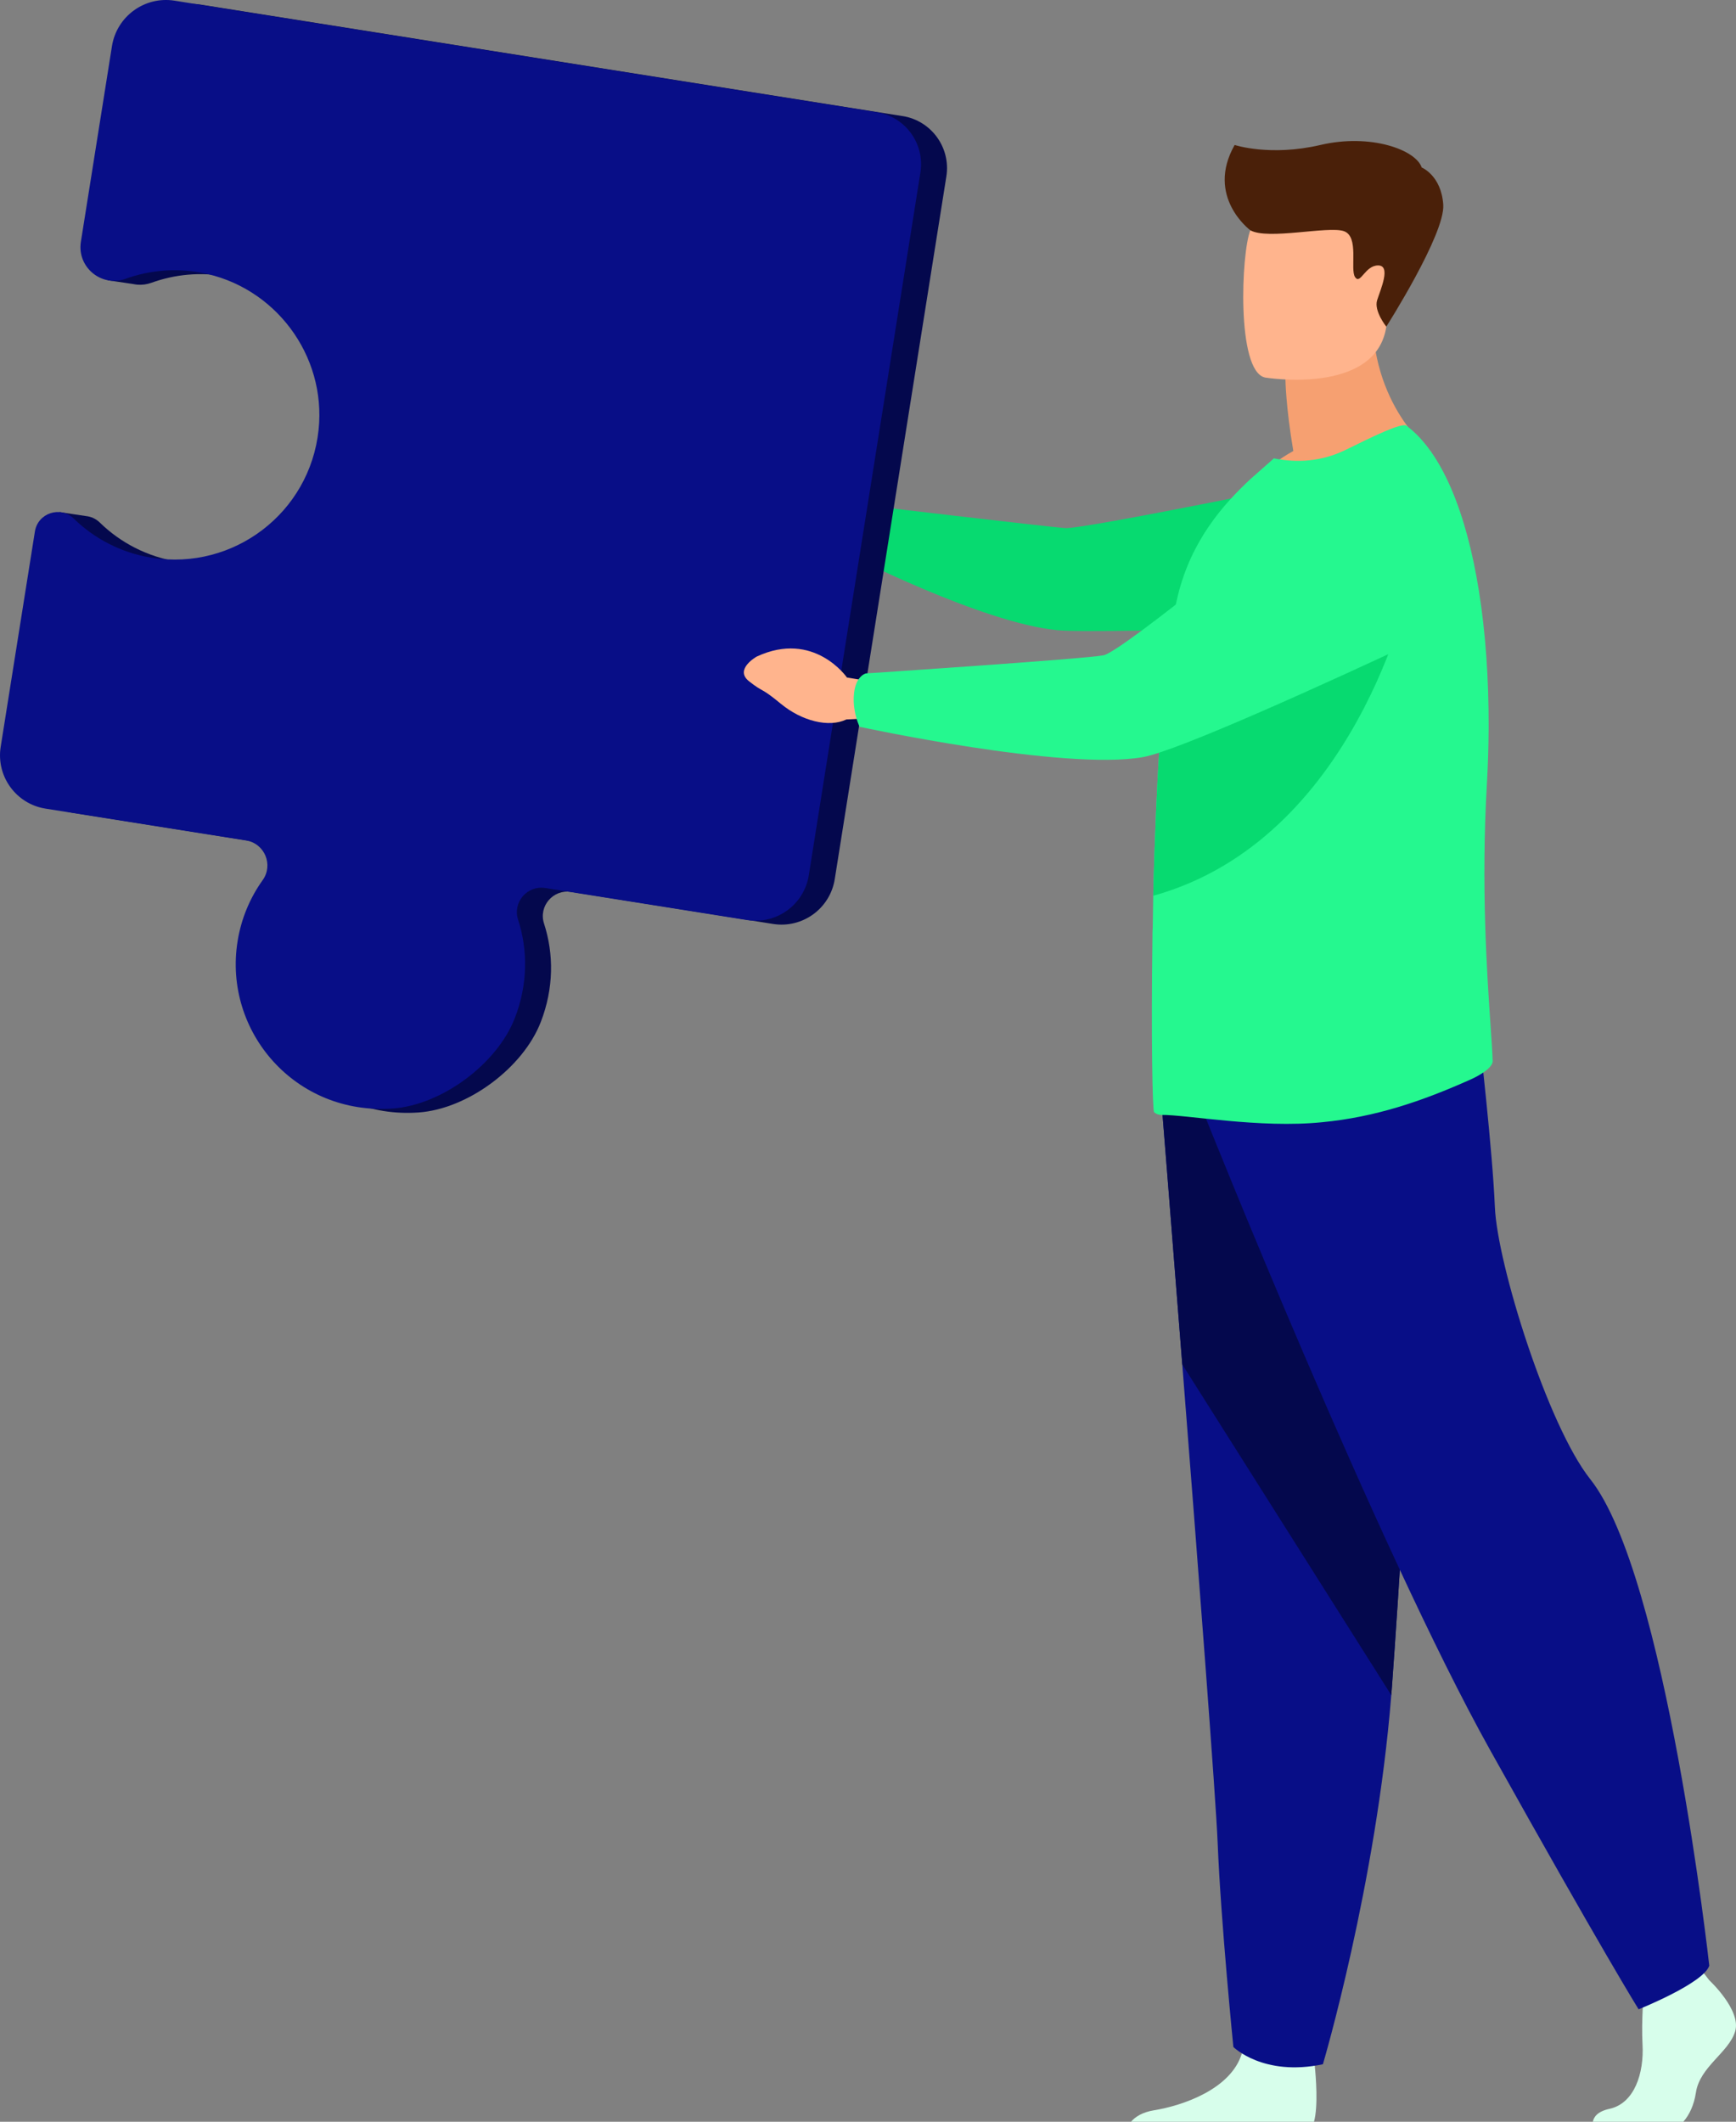
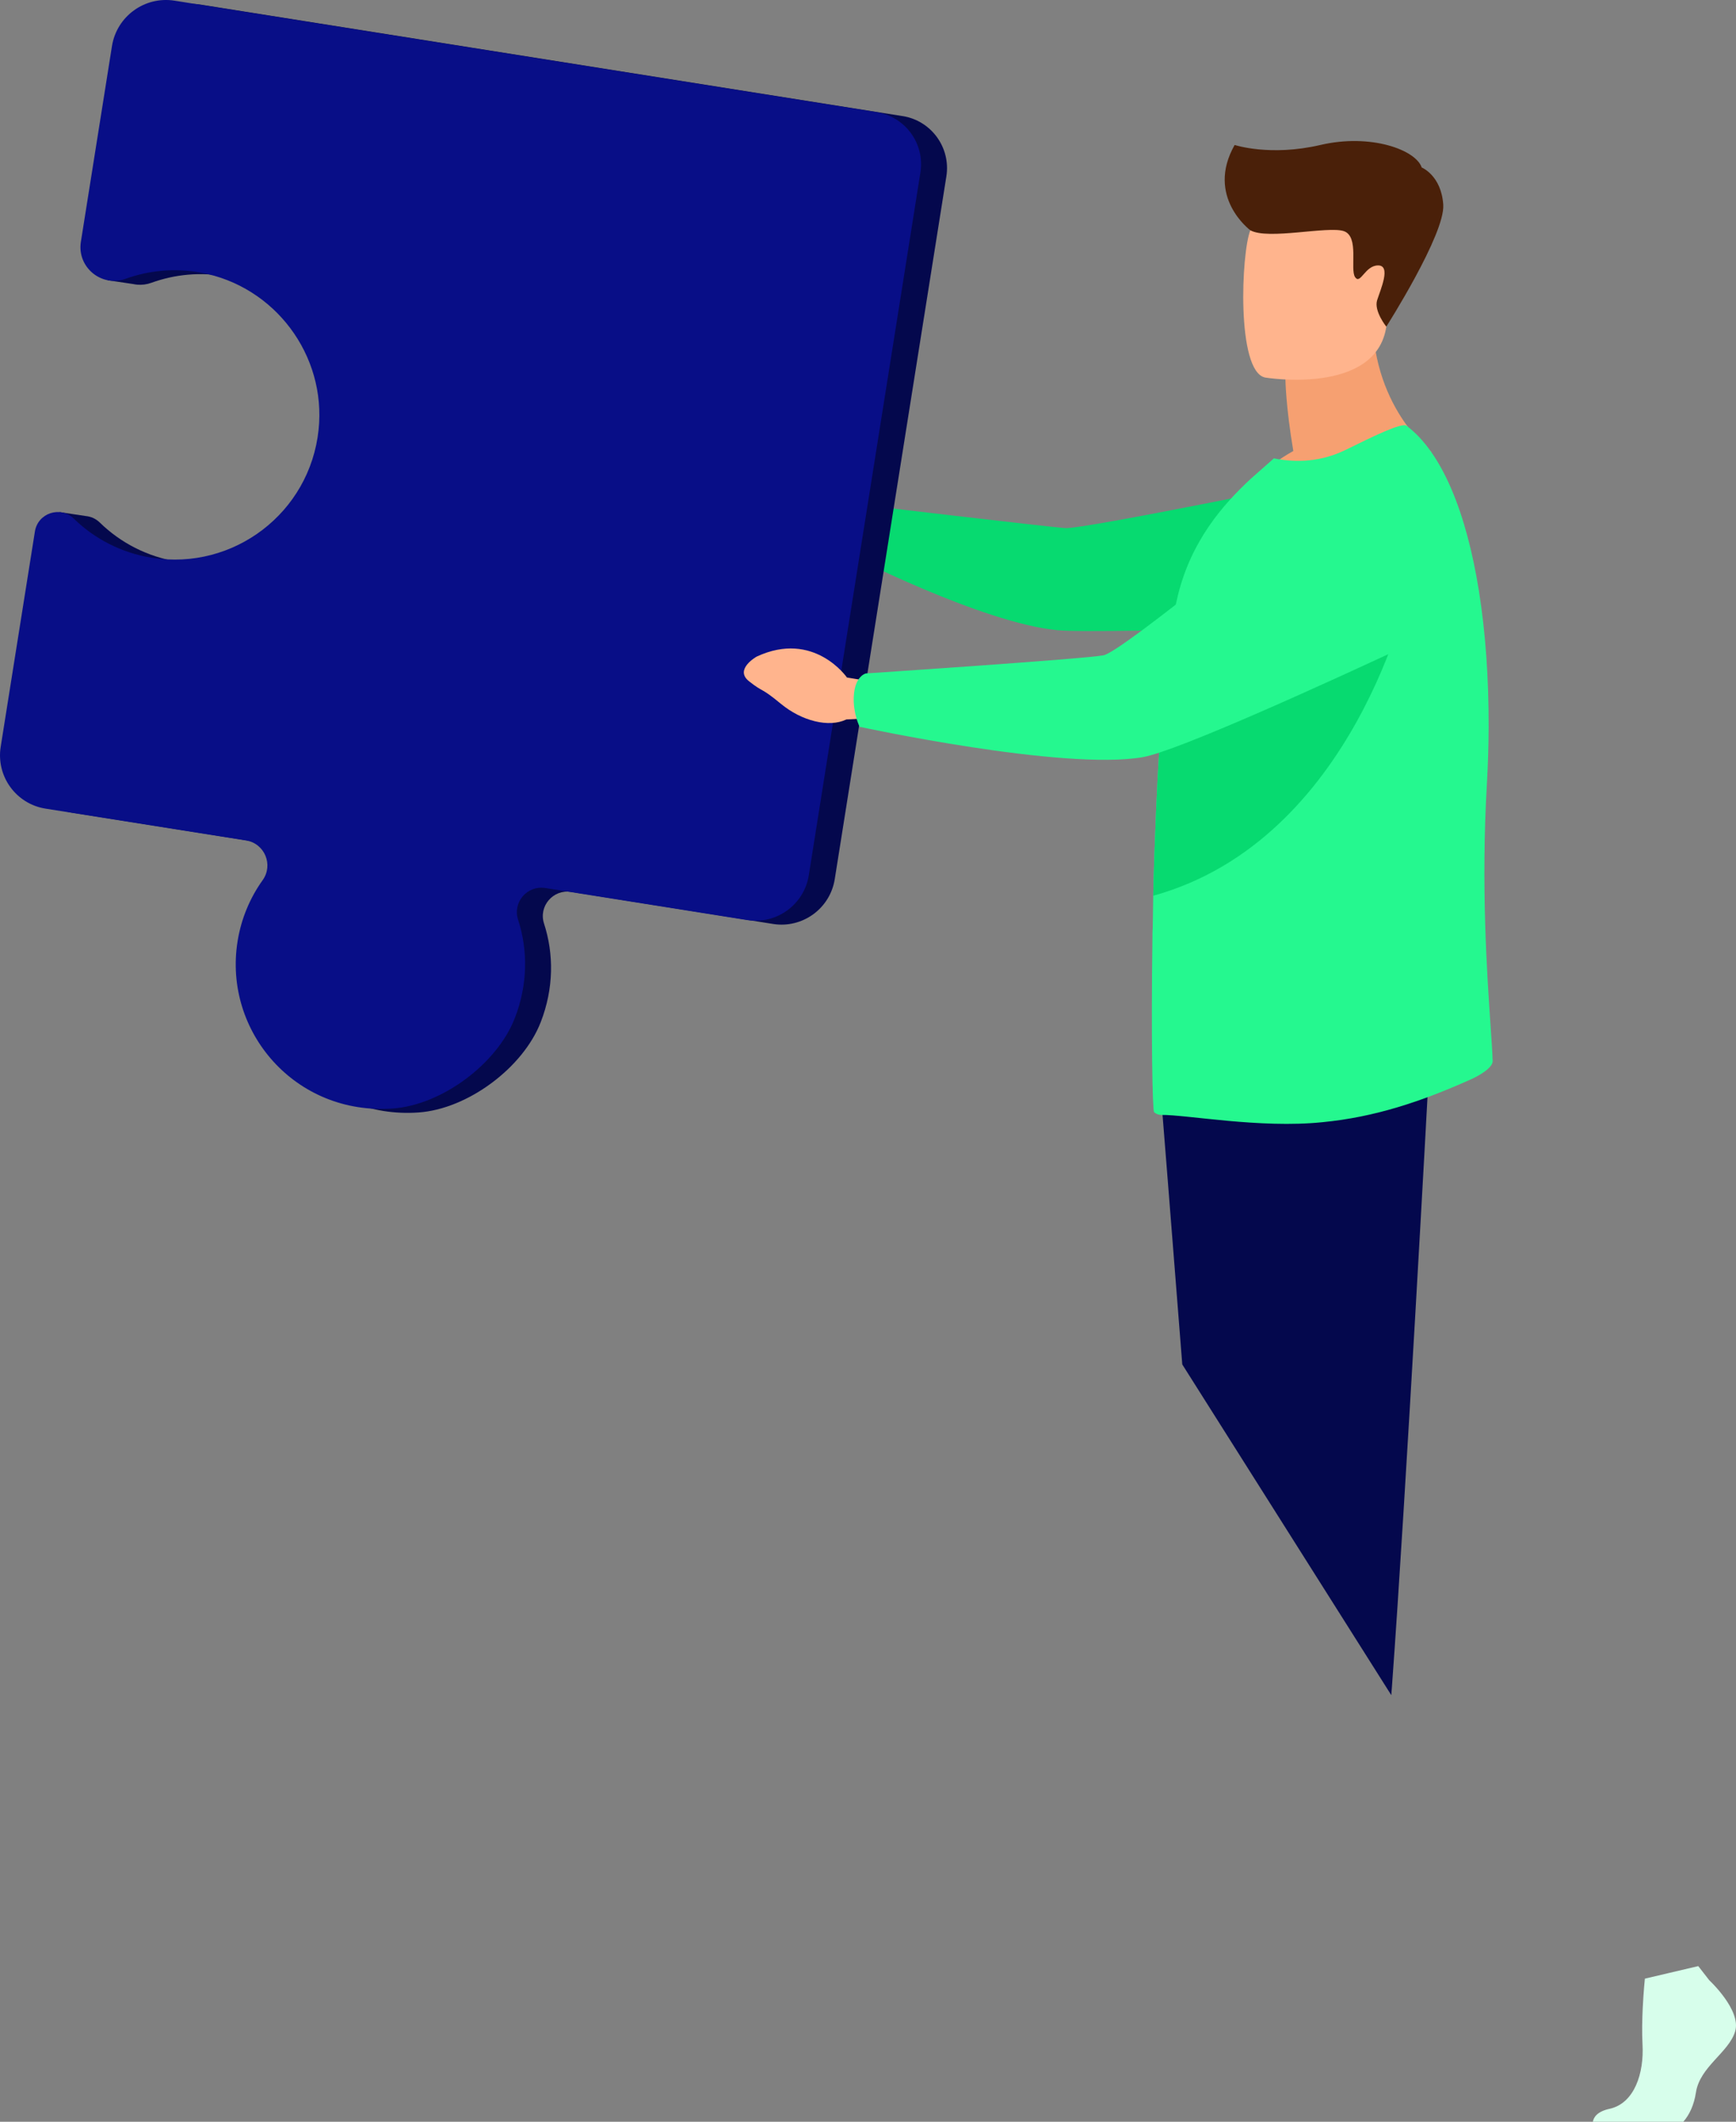
<svg xmlns="http://www.w3.org/2000/svg" id="Layer_2" data-name="Layer 2" viewBox="0 0 845.05 1032.87">
  <rect x="0" y="0" width="845.05" height="1032.87" fill="#808080" stroke="none" />
  <defs>
    <style>
      .cls-1 {
        fill: #4a2009;
      }

      .cls-1, .cls-2, .cls-3, .cls-4, .cls-5, .cls-6, .cls-7, .cls-8 {
        stroke-width: 0px;
      }

      .cls-2 {
        fill: #25f88f;
      }

      .cls-3 {
        fill: #07da70;
      }

      .cls-4 {
        fill: #080e87;
      }

      .cls-5 {
        fill: #d7feeb;
      }

      .cls-6 {
        fill: #ffb48d;
      }

      .cls-7 {
        fill: #f6a071;
      }

      .cls-8 {
        fill: #04084d;
      }
    </style>
  </defs>
  <g id="Illustration">
    <g id="man">
      <g>
        <path class="cls-5" d="M844.66,988.82c-3.06,10.32-17.2,17.2-19.12,29.82-.93,6.16-3.23,10.94-6.14,14.23h-44.03c.44-2.42,2.37-5.04,8.1-6.29,12.23-2.67,16.84-17.5,16.08-31.26-.32-5.77-.17-12.35.11-18.04.39-7.88,1.03-14.07,1.03-14.07l25.99-6.11,2.73,3.51,2.62,3.37s15.67,14.52,12.62,24.84Z" />
-         <path class="cls-5" d="M639.63,1032.87h-89.08c2.02-2.36,5.44-4.65,11.23-5.59,13.71-2.22,37.45-10.18,42.74-27.7.17-.56.33-1.14.46-1.73,4.2-18.73,34.79,5.74,34.79,5.74,0,0,.1.75.23,2.03.54,5.27,1.73,19.57-.37,27.26Z" />
-         <path class="cls-4" d="M565.41,536.61s4.65,57.95,10.1,127.6c7.42,94.62,16.34,210.85,17.22,232.87,1.53,38.23,7.65,99.39,7.65,99.39,0,0,14.52,14.53,43.58,8.41,0,0,25.89-87.3,33.29-179.68.11-1.51.23-3.04.35-4.56,6.88-94.04,17.58-292.05,17.58-292.05l-129.77,8.03Z" />
        <path class="cls-8" d="M565.41,536.61s4.65,57.95,10.1,127.6l101.74,160.99c.11-1.51.23-3.04.35-4.56,6.88-94.04,17.58-292.05,17.58-292.05l-129.77,8.03Z" />
-         <path class="cls-4" d="M586.63,543.49s83.71,209.86,138.76,308.49c55.05,98.62,72.25,126.15,72.25,126.15,0,0,31.54-12.61,34.4-21.22,0,0-21.05-190.4-57.91-236.81-20.83-26.23-45.3-104.93-46.45-132.45-1.15-27.52-7.45-82-7.45-82l-133.6,37.84Z" />
      </g>
      <path class="cls-7" d="M629.56,219.55c-3.72-21.98-3.84-35-3.84-35l42.48-34.23c-1.58,47.07,28.58,69.7,28.58,69.7,0,0-56.6,27.86-89.32,17.54,0,0,8.05-10.3,22.1-18.01Z" />
      <path class="cls-6" d="M615.72,183.77s54.04,8.98,59.11-24.76c5.07-33.74,15.46-55.3-18.82-62.46-34.28-7.16-42.94,4.71-47.37,15.55-4.43,10.85-6.84,68.46,7.09,71.66Z" />
      <g>
        <path class="cls-6" d="M425.94,253.31l-11.5-7.12s-14.34-21.17-38.85-8.02c0,0-9.71,6.19-3.19,11.37,6.51,5.18,4.76,2.25,13.78,9.76,9.02,7.5,20.7,10.19,28.23,6.05l9.66-.91,1.87-11.12Z" />
        <path class="cls-3" d="M412.28,255.53c2.96-9.27,4.37-10.09,4.37-10.09,0,0,93.03,10.99,101.8,11.64,8.77.65,130.57-24.45,130.57-24.45l57.51,69.84s-169.57,6.39-191.76,4.31c-36.67-3.44-103.17-37.58-103.17-37.58,0,0-1.65-6.4.67-13.68Z" />
      </g>
      <path class="cls-2" d="M726.61,516.37c.16,3.6-7.26,7.56-10.49,9.01-24.29,10.89-46.9,18.45-72.46,20.91-30.31,3.11-66.13-3.71-78.42-3.55-1.32,0-2.46-.49-3.44-1.31-.82-.66-1.48-37.68-.82-84.37,0-1.8,0-3.78.16-5.58v-.65c.05-4.86.12-9.8.23-14.79.31-13.64.82-27.65,1.41-41.57.89-20.52,2.11-40.69,3.79-58.56,1.76-18.66,4.01-34.82,6.86-46.28,6.55-26.37,21.63-43.75,35.38-56.52l11.3-9.98c11.3,2.29,23.26,1.63,35.22-4.26,12.94-6.39,27.03-13.27,29.32-11.63,17.47,13.05,29.22,42.69,35.25,80.35,3.24,20.27,4.82,42.86,4.74,66.45-.04,9.05-.31,18.23-.84,27.5-2.92,49.74.08,92.87,1.79,117.94.5,7.21.89,12.94,1,16.89Z" />
      <path class="cls-8" d="M439.35,56.51L97.63,2.24c-14.53-2.31-28.18,7.6-30.49,22.13l-15.12,95.25c-.7,4.41.42,16.81.42,16.81l12.32,1.83c.7.15,1.41.26,2.13.32h0c2.23.18,4.56-.1,6.88-.94,11.33-4.1,23.88-5.35,36.65-3.01,35.97,6.6,61.14,40.16,57.31,76.53-4.26,40.45-41.44,68.58-81.1,62.28-14.92-2.37-28-9.26-38.05-19.06-1.95-1.9-4.3-2.9-6.67-3.15h0l-12.89-1.93-16.05,116.19c-2.27,14.33,7.5,27.79,21.83,30.07l97.62,15.5c9.03,1.43,13.4,11.87,8.07,19.31-6.15,8.6-10.46,18.73-12.23,29.88-6.97,43.87,28.18,84.7,75.55,81.3,23.85-1.71,50.78-21.71,59.42-44.01,6.38-16.46,6.39-33.16,1.59-47.95-2.75-8.45,4.46-16.81,13.24-15.41l98.23,15.6c14.32,2.28,27.78-7.49,30.05-21.82l54.33-342.1c2.22-13.99-7.32-27.14-21.31-29.36Z" />
      <path class="cls-3" d="M685.91,286.58s-26.19,122.24-124.54,149.47c.31-13.64.82-27.65,1.41-41.57.89-20.52,2.11-40.69,3.79-58.56,1.75-.91,3.4-1.61,4.91-2.11,33.37-11,114.42-47.24,114.42-47.24Z" />
      <path class="cls-4" d="M250.6,495.64c6.38-16.46,6.39-33.16,1.59-47.95-2.75-8.45,4.46-16.81,13.24-15.41l98.23,15.6c14.32,2.27,27.78-7.49,30.05-21.82l54.33-342.1c2.22-13.99-7.32-27.14-21.31-29.36L84.99.33c-14.53-2.31-28.18,7.6-30.49,22.13l-15.13,95.25c-1.96,12.32,10.01,22.27,21.75,18.02,11.33-4.1,23.88-5.35,36.65-3.01,35.97,6.59,61.14,40.16,57.31,76.53-4.26,40.45-41.44,68.58-81.09,62.28-14.92-2.37-28-9.26-38.05-19.06-6.54-6.37-17.52-2.74-18.95,6.27L.33,363.58c-2.27,14.33,7.5,27.79,21.83,30.06l97.62,15.5c9.03,1.43,13.4,11.87,8.08,19.31-6.15,8.6-10.46,18.73-12.23,29.88-6.97,43.87,28.18,84.7,75.55,81.3,23.85-1.71,50.78-21.71,59.42-44.01Z" />
      <g>
        <path class="cls-6" d="M426.33,332.13l-14.05-2.32s-16.02-23.18-43.94-10.18c0,0-11.07,6.19-3.75,11.99,7.32,5.8,5.37,2.6,15.51,10.98,10.14,8.38,23.34,11.73,31.92,7.63l10.96-.57,3.34-17.53Z" />
        <path class="cls-2" d="M415.59,339.26c.45-10.34,5.96-11.44,5.96-11.44,0,0,106.43-7.04,115.61-8.82,9.18-1.78,93.95-72.01,93.95-72.01,0,0,32.78-29.46,55.75-19.52,19.96,8.64,26.21,25.68,27.21,41.36,1.2,18.68-9.34,36.14-26.3,44.06-38.07,17.78-114.21,52.69-131.54,55.7-38.59,6.7-137.78-14.78-137.78-14.78,0,0-3.22-6.42-2.86-14.54Z" />
      </g>
      <path class="cls-1" d="M608.63,112.1s-21.93-16.26-7.63-41.53c0,0,17.25,5.72,41.76,0,24.51-5.72,46.44,2.38,49.3,10.97,0,0,9.53,3.81,10.49,18.12.95,14.3-27.73,59.35-27.73,59.35,0,0-6.12-7.63-4.46-12.87,1.67-5.25,6.91-16.93.48-16.93s-8.58,9.54-11.2,5.72c-2.62-3.81,2.15-19.79-5.48-22.41-7.63-2.62-36.95,4.4-45.53-.42Z" />
    </g>
  </g>
</svg>